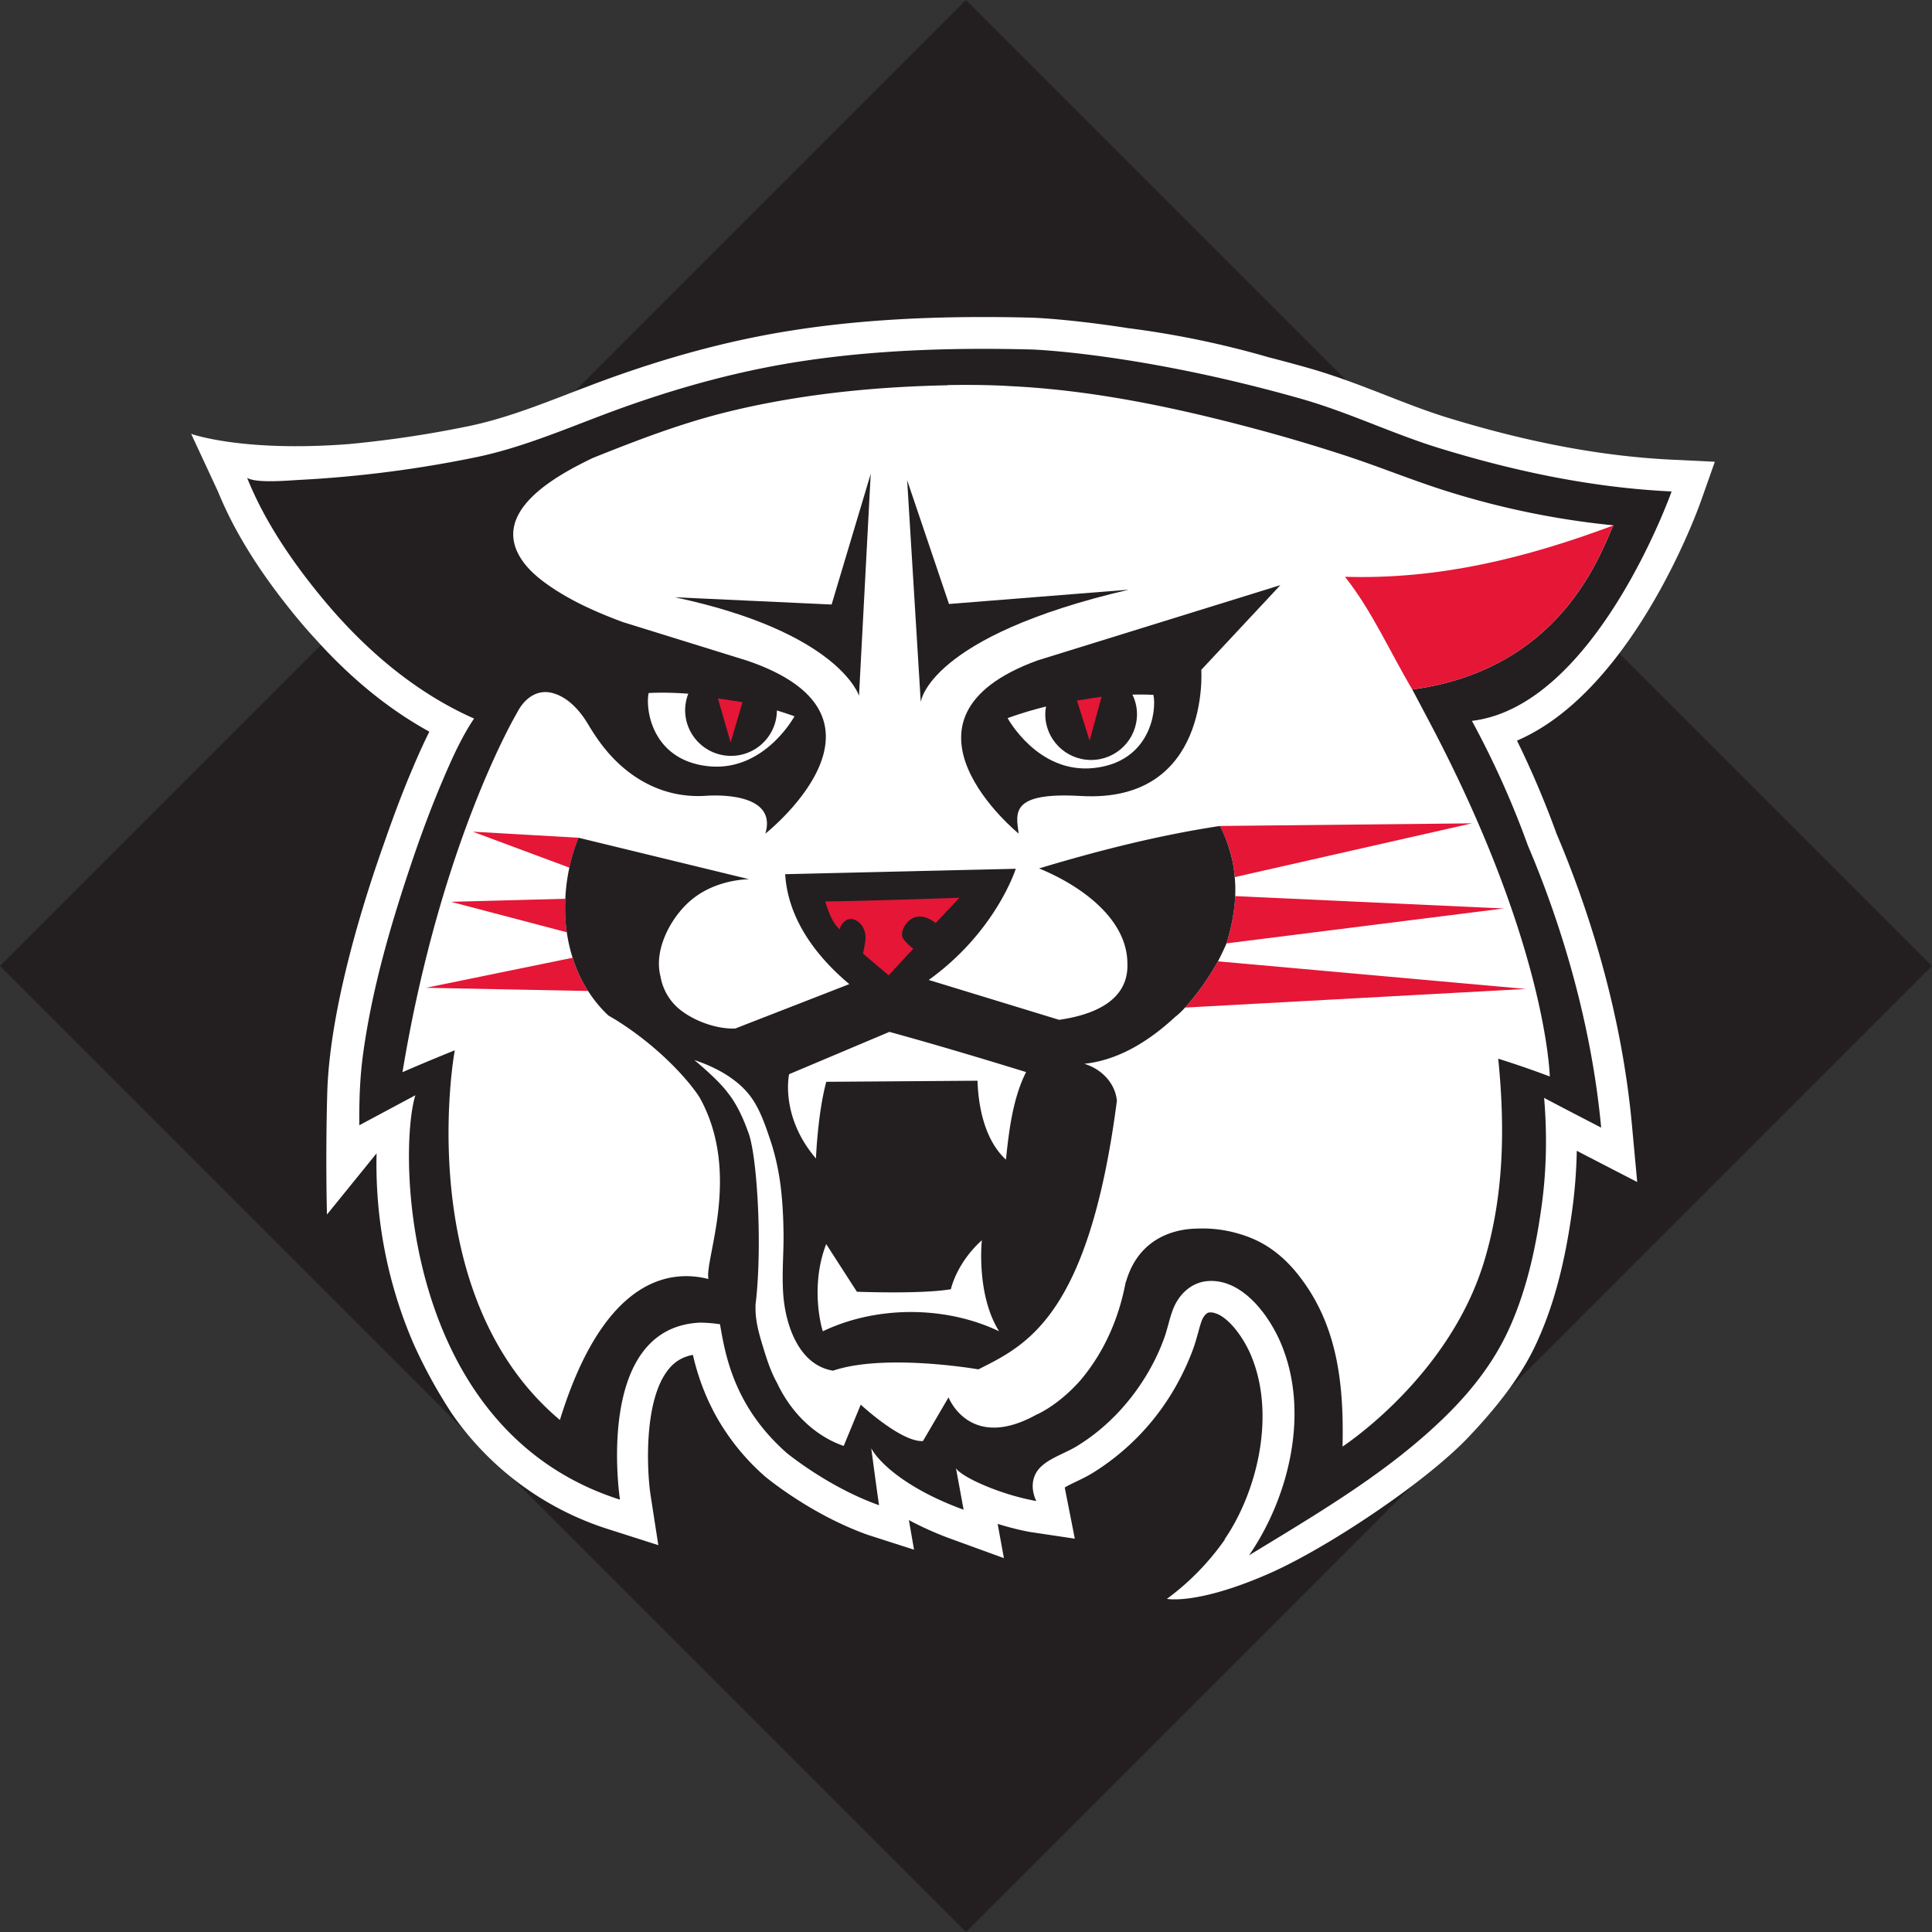
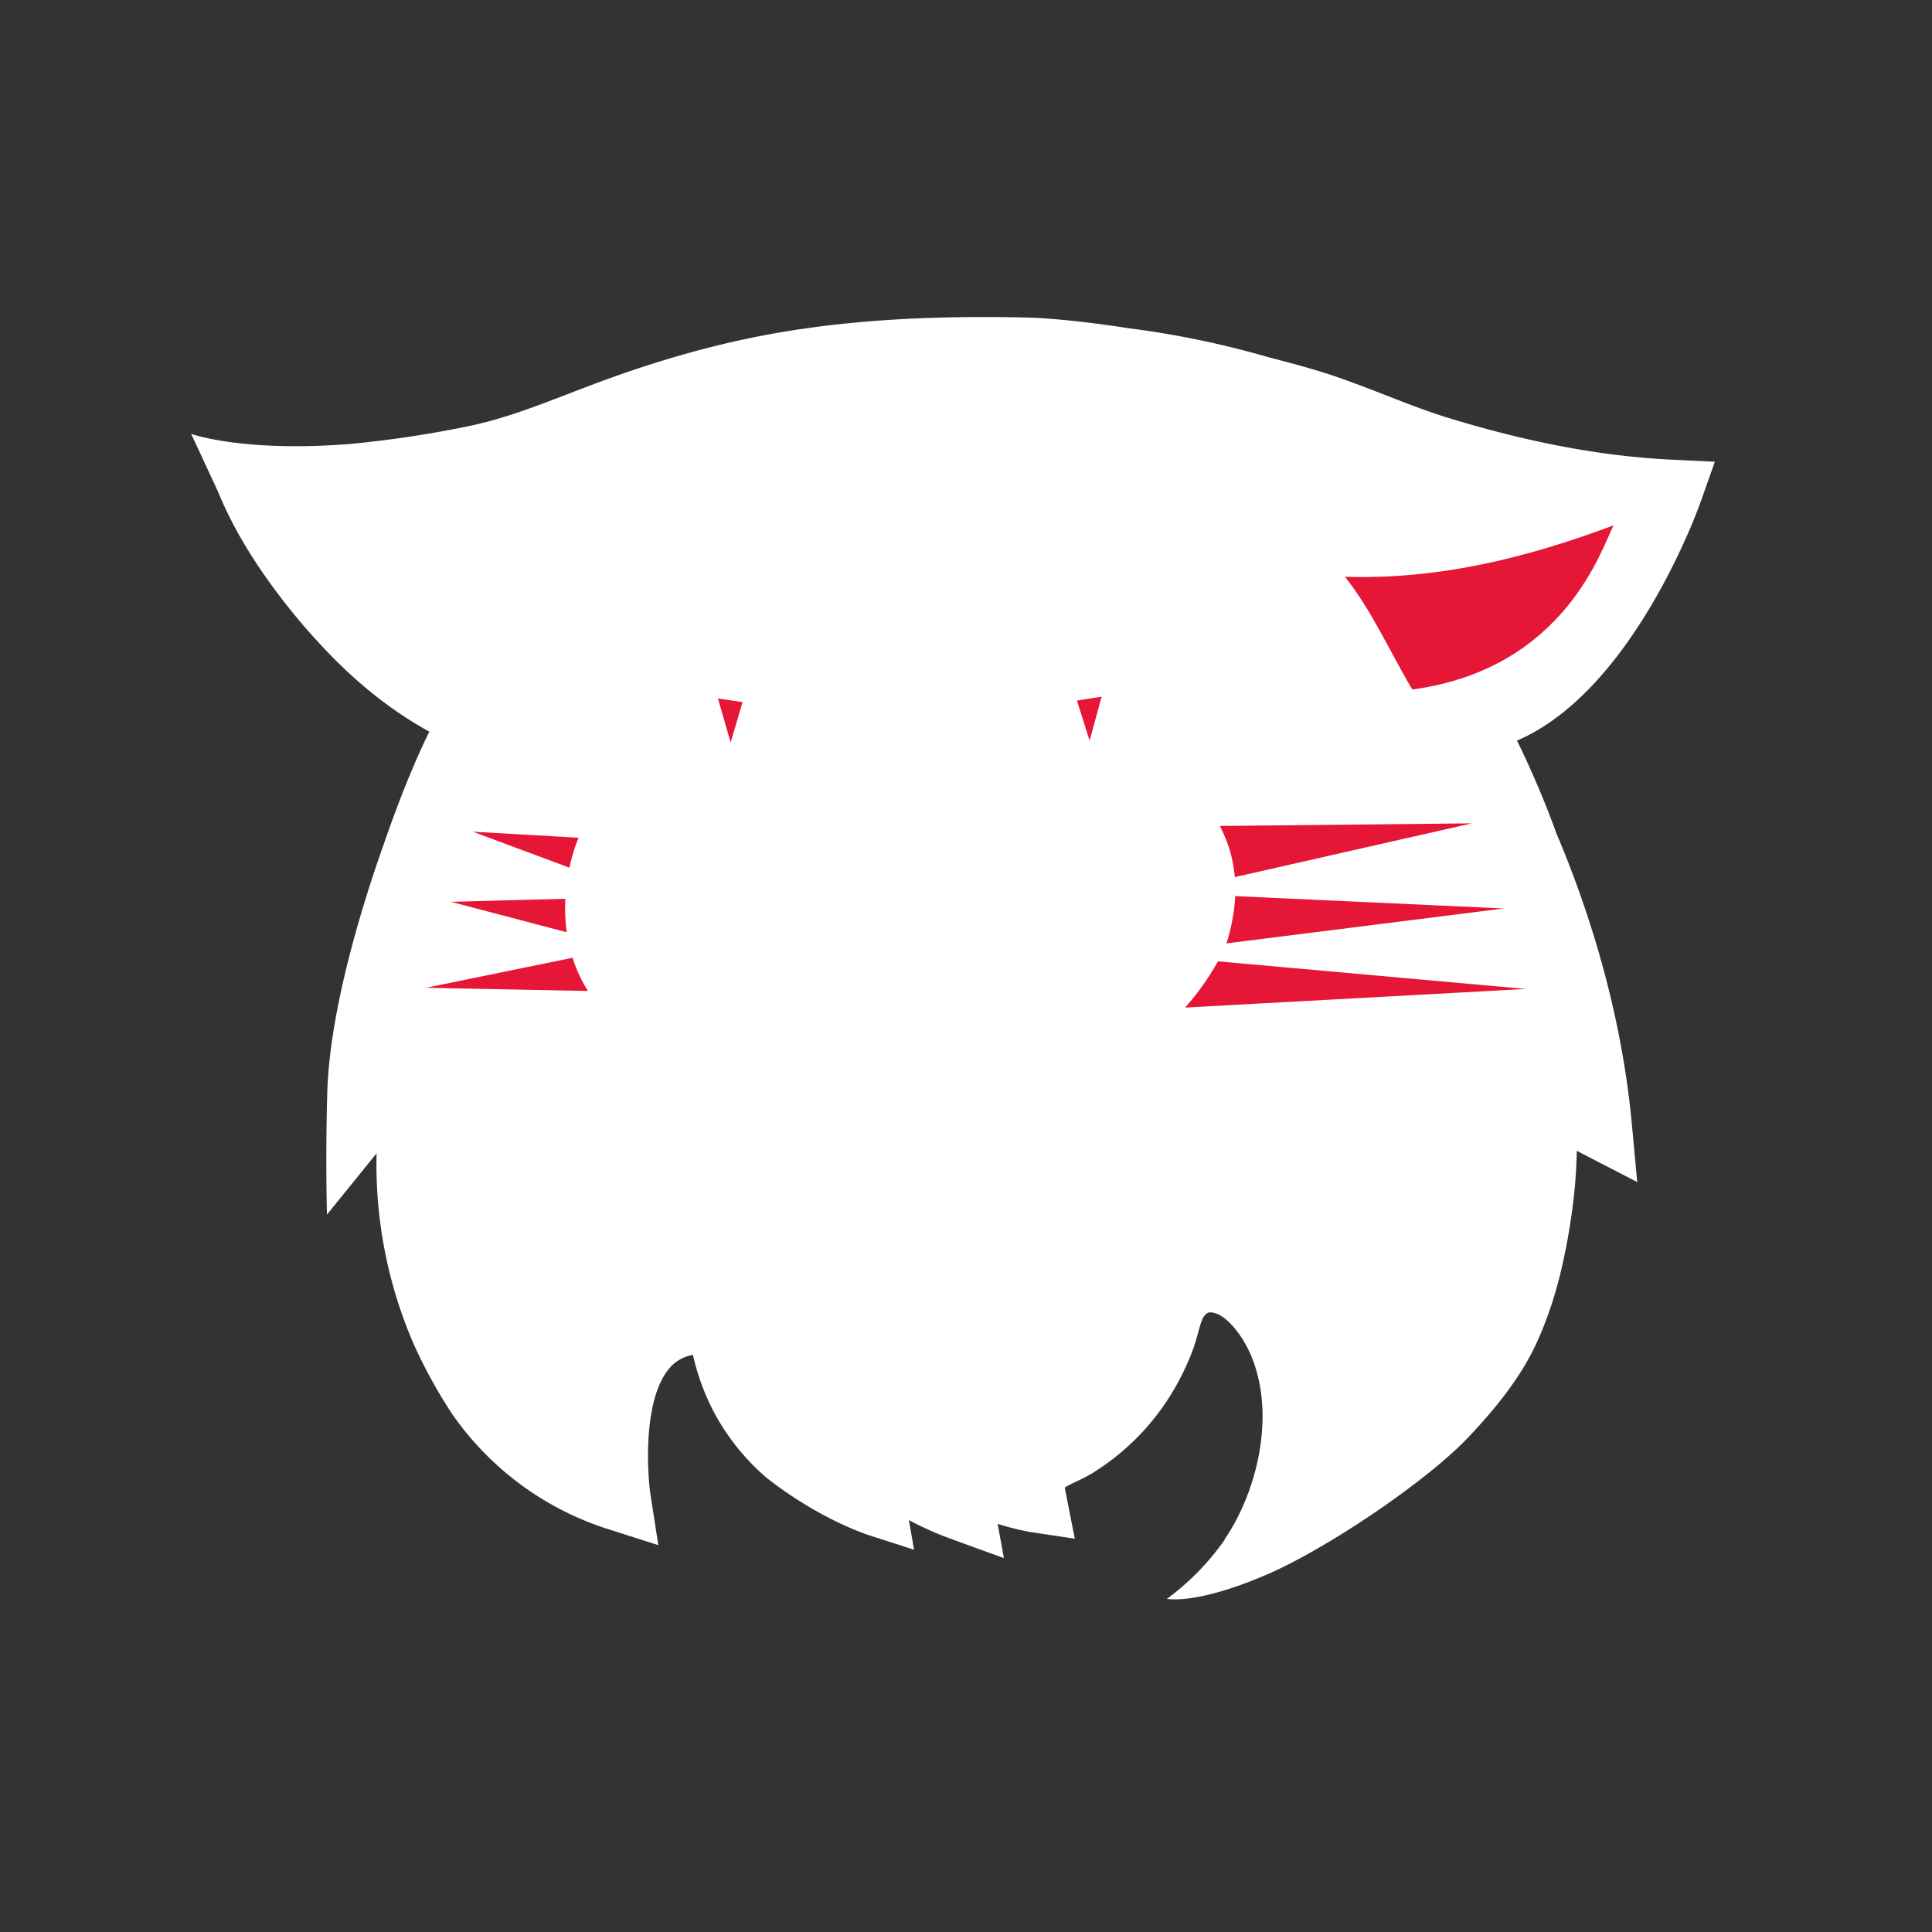
<svg xmlns="http://www.w3.org/2000/svg" fill="none" viewBox="0 0 500 500">
  <rect x="0" y="0" width="500" height="500" fill="#333333" stroke="none" />
  <g clip-path="url(#227a)">
-     <path fill="#231F20" d="M250 0 0 249.99 250 500l249.99-250.01z" />
    <path fill="#fff" d="m440.13 129.88 3.67-10.38-11-.53c-18.04-.86-37-4.4-57.95-10.81-5.39-1.65-10.58-3.68-16.08-5.82-6.43-2.51-13.08-5.1-20.26-7.13q-5.18-1.47-10.05-2.71A239 239 0 0 0 292 84.93c-15.09-2.34-24.11-2.69-24.77-2.71q-6.7-.18-12.83-.17c-18.3 0-34.4 1.12-49.24 3.44-16.2 2.53-32.61 6.92-50.17 13.43q-3.75 1.41-7.5 2.85c-8.81 3.4-17.14 6.6-25.84 8.44a285 285 0 0 1-31.4 4.72c-27.63 2.13-40.78-2.65-40.78-2.65l6.71 14.43.42.95c4.28 10.37 10.94 20.97 20.36 32.37q2.48 2.99 5.05 5.76c7.89 8.72 17.58 17.24 29.1 23.56a167 167 0 0 0-4.15 9.1c-2.55 5.94-5 12.4-7.47 19.52-7.55 21.2-14.28 46-14.8 64.95-.48 17.07-.07 31.4-.07 31.4l12.84-15.84a117 117 0 0 0 9.53 49.2 130 130 0 0 0 10 18.22 77.8 77.8 0 0 0 40.79 29.96l12.59 4.02-2.02-13.06c-.88-5.87-1.92-24.48 4.75-32.54a10 10 0 0 1 6.23-3.63 61 61 0 0 0 4.44 12.83l.35.7.58 1.16a59 59 0 0 0 13.35 16.82l.16.13.16.13c2.9 2.33 13.3 10.2 26.22 14.8l11.96 3.84-1.33-7.66a85 85 0 0 0 11.17 4.96l13.42 4.88-1.62-8.86c3.24 1 6.25 1.72 8.42 2.1l11.55 1.73-2.6-13.21.1-.1c.8-.48 2-1.05 2.87-1.47 1.34-.64 2.72-1.3 4.09-2.13a62.5 62.5 0 0 0 22.62-24.26 64 64 0 0 0 3.53-7.89c.54-1.5.94-2.95 1.3-4.24.32-1.18.62-2.3.97-3.2.37-.91 1.1-2 2-2.06h.23q.36 0 .74.07.47.13.93.29c3.55 1.43 7.48 6.92 9.35 12.1 5.71 15.3.72 34.5-7.36 46.26l.06.06A66 66 0 0 1 302 413.78s7.8 1.65 26.56-6.6c14.78-6.5 40.45-23.55 51.64-35.42 7.28-7.7 13.29-15.38 17.13-23.5 4.55-9.64 7.6-20.81 9.56-35.15q1.03-7.5 1.18-15.29l2.36 1.23 13.28 6.86-1.38-14.9c-2.87-31.03-12.16-57.98-19.48-75.2a244 244 0 0 0-10.25-24.14c29.89-12.84 46.75-59.59 47.53-61.8Z" />
    <path fill="#E51636" d="M319.67 231.9q-.01.46-.08 1.33l-.02.22a50 50 0 0 1-2.16 10.7l71.8-9.04-69.54-3.2Zm-4.47 16.9a67 67 0 0 1-8.5 11.96l88.24-4.82-79.75-7.15Zm65.74-35.72-65.23.68c1.41 2.9 2.54 5.6 3.23 8.96l.13.65q.2 1.05.33 2.22.06.35.1.71l.05.66.01.04zm-233.57 11.47a49 49 0 0 1 2.24-7.49l.1-.26-27.35-1.56zm4.82 31.91-.39-.59a36 36 0 0 1-3.59-7.93l-.02-.07-37.93 7.77zm-5.54-15.2.03-.02q-.59-4.29-.37-8.64l-29.57.79z" />
-     <path fill="#231F20" d="M189.18 195.62c6.54 0 11.83-5.25 11.88-11.75q2.24.68 4.55 1.5s-7.82 14.48-22.33 12.92c-14.52-1.56-16.3-14.7-15.41-18.93 0 0 3.96-.3 10.26.17a12 12 0 0 0-.82 4.24c0 6.54 5.31 11.85 11.87 11.85m63.8 84.07-39.14.28c-2.24 8.27-2.67 19.85-2.67 19.85-9.38-10.97-6.95-21.82-6.95-21.82l25.96-10.95c11.85 3.26 23.63 6.78 35.37 10.4-3.42 6.76-4.45 15.2-5.21 22.66-5.95-5.45-7.2-14.96-7.36-20.42m5.58 64.84c-13.9-6.63-31.7-6.65-45.6 0-.09-.03-3.53-11.24.86-22.56l7.94 12.33s16.72.66 24.33-.65c0 0 1.38-6.68 8.01-12.67 0 0-1.52 13.98 4.46 23.55M387.74 274c1.78 17.62 1.53 35.38-3.65 52.47-8.88 29.27-35.2 46.93-36.64 47.9.33-15.04-1-29.86-9.96-42.44-4.3-6.06-9.4-10.44-16.62-12.56a33 33 0 0 0-10.46-1.43c-.49.12-14.62-.97-18.95 13.6q-.1.24-.17.46c-1.77 9.31-5.56 17.98-11.69 25.24l-.13.14c-5.8 6.52-11.3 8.76-11.3 8.76-17.25 9.54-22.69-4.5-22.69-4.5l-6.62 11.3c-5.62.34-16.1-9.42-16.1-9.42l-4.41 10.69c-7.78-2.69-13.8-8.96-17.25-16.31-1.78-3.19-2.86-6.77-3.91-10.25-1.08-3.58-1.82-6.62-1.64-10.4l.03.02c1.79-15.3.32-39.18-2.06-44.57-.69-1.93-2.43-6.49-5.12-9.82-2.48-3.43-8.34-8.22-8.69-8.53 5.34 1.76 10.98 4.74 14.43 9.28 2.51 3.31 3.96 7.68 5.27 11.58 1.2 3.6 2.01 7.32 2.53 11.09.57 4.24.78 8.53.84 12.82.07 5.33-.48 10.4-.06 16.03.58 7.7 3.98 18.14 12.87 19.58 13.49-4.55 37.62-.34 37.62-.34 12.42-6.25 28.58-13.68 35.84-69.5-.43-4.66-4.1-8.3-8.45-9.58 9.07-.95 17.04-6.1 23.6-12.2l.25-.18q1.2-1.01 2.25-2.17a67 67 0 0 0 8.5-11.97c.6-1.07 2.06-4.18 2.21-4.64q.23-.7.42-1.4c1.12-3.9 1.57-7.3 1.74-9.3l.02-.22.08-1.33c.1-2.46-.06-4.2-.12-4.94l-.15-1.38a36 36 0 0 0-.46-2.86 37 37 0 0 0-3.23-8.96c-15.82 2.4-31.48 6.37-46.8 10.99 9.98 4.06 22.86 12.6 22.86 24.68.33 9.95-9.53 13.33-17.67 14.5l-33.74-10.32c17.43-12.53 22.52-28.77 22.52-28.77l-59.68 1.4c.78 12.68 9.4 22.43 16.6 28.45l-29.52 11.49c-4.58.19-10.16-1.77-13.82-4.52a14 14 0 0 1-5.52-8.96c-1.8-6.84 2.58-15.11 7.66-19.53 4.15-3.62 9.79-5.43 15.24-5.64L149.7 216.8l-.1.26a49 49 0 0 0-3.3 15.54c-.13 2.9-.03 5.8.38 8.64a41 41 0 0 0 1.51 6.63l.03.07a36 36 0 0 0 3.58 7.93l.38.59.02.01a33 33 0 0 0 5.22 6.32l1.82 1.07c12.12 7.55 19.67 16.69 21.86 20.23 10.91 19.7 1.16 41.93 2.25 46.92-9.32-2.38-26.85-1.13-38.45 36.48-36.06-30.29-28.68-87.5-27.2-95.67-6.5 2.61-11.53 4.79-13.54 5.66 9.89-59.79 29.64-93 29.64-93 1.76-3.5 4.97-6.17 9.07-5.15 4.08 1.02 7.24 4.6 9.3 8.07 2.4 4.02 5.02 7.62 8.56 10.77 6.2 5.5 13.69 8.33 21.99 7.78 4.27-.29 18.36-.26 15.35 9.8 0 0 38.28-30.22-4.88-44.83L161.22 161c-6.37-2.36-12.72-5.13-18.38-8.93-3.53-2.36-7.14-5.31-8.97-9.25-5.41-11.7 11.48-20.4 19.55-24.3 11.08-4.44 22.4-8.8 34-11.71 18.78-4.71 38.47-6.72 57.8-7.1v-.05c10.2-.19 16.4.28 16.4.28 21.03 1.03 41.9 5.38 62.21 10.77q12.39 3.28 24.55 7.26c8.12 2.67 16.04 5.88 24.17 8.54a214 214 0 0 0 45.02 9.45c-3 5.89-12.57 37.15-52.07 42.48l4.03 7.62c30.85 58.1 31.55 92.53 31.55 92.53a252 252 0 0 0-13.34-4.6Zm7.69-55.14a234 234 0 0 0-14.5-32.3c32.03-3.83 51.68-59.37 51.68-59.37-20.53-.98-40.36-5.16-59.96-11.16-12.22-3.74-23.48-9.3-36.18-12.9-41.45-11.73-69.33-12.68-69.33-12.68-20.18-.52-40.57.06-60.54 3.17-16.64 2.6-32.8 7.17-48.58 13.02-11.4 4.23-22.56 9.1-34.5 11.62a305 305 0 0 1-45.89 5.93c-3.03.16-11.2.93-13.64-.5l.03.06-.03-.01c4.5 11.25 11.78 21.83 19.46 31.12 10.68 12.92 23.8 24.28 39.24 31.1-3.28 4.88-5.72 10.36-8.02 15.75-3.2 7.47-6 15.12-8.58 22.83-5.3 15.84-9.99 32.2-12.2 48.8-.78 5.94-.95 11.9-.9 17.87v.06l.08-.1 14.43-7.72c-4.48 14.28-3.72 86.6 52.95 104.66 0 0-6.9-44.75 20.89-45.82 1.59.05 3.2.14 5 .43 1.38 8.1 3.7 21.34 17.3 33.34.59.46 10.96 8.9 23.88 13.5-.09-.07-2.04-14.75-2.04-14.75 1.92 3.62 9.16 10.55 23.9 15.9l-1.97-10.74c1.36 2.25 11.39 6.83 20.8 8.5 0 0-1.99-3.57-.19-7.07 1.82-3.53 7-4.91 10.55-7.06 8.3-5.02 15.09-12.56 19.63-21.1a53 53 0 0 0 3.06-6.86c.92-2.5 1.38-5.16 2.36-7.63 1.53-3.88 4.8-6.95 9.1-7.22 9.4-.59 16.67 10.13 19.46 17.85 6.44 17.26 1.25 38.33-8.93 53.14 17.83-10.9 36.46-21.7 51.38-36.52 6.24-6.19 11.72-13.21 15.49-21.19 4.82-10.2 7.33-21.64 8.86-32.77 1.27-9.28 1.42-18.59.64-27.91 1.5.84 14.76 7.7 14.76 7.7-2.42-26.13-9.94-51.84-18.95-72.97" />
-     <path fill="#231F20" d="M283.1 198.76c-14.52 1.57-22.33-12.92-22.33-12.92 3.42-1.24 6.75-2.2 9.94-3q-.19.98-.2 2c0 6.54 5.31 11.84 11.87 11.84s11.87-5.3 11.87-11.84c0-1.84-.43-3.53-1.18-5.08 3.42-.07 5.43.07 5.43.07.9 4.23-.89 17.37-15.4 18.93m48.26-47.33-62.86 19.49c-41.41 15.1-4.87 44.82-4.87 44.82-.65-5.2-2.43-10.81 16.08-9.74 33.62 1.95 31.18-32.65 31.18-32.65z" />
    <path fill="#E51636" d="M417.57 135.97c-22.66 8.45-45.07 14.04-69.5 13.3 6.93 8.67 11.72 19.6 17.43 29.17 39.5-5.33 49.06-36.59 52.07-42.47M278.71 181.3l3.28 10.38 3.1-11.38zm-92.91-.54 3.29 11.39 3.08-10.44-6.38-.95Z" />
-     <path fill="#231F20" d="m292.1 152.61-46.5 3.7-10.83-32.03 3.52 57.4s1.8-16.93 53.81-29.07m-117.44 1.96 40.56 1.88 10.12-33.82-3.03 57.43s-5.03-16.4-47.65-25.49" />
-     <path fill="#E51636" d="M213.6 233.29s1.33 5.33 3.77 7.25c0 0-.06-1.28 1.68-2.42 1.76-1.1 4.91.9 4.95 4.44.02 1.24-.65 4.24-.65 4.24l6.63 5.62 6.38-6.9s-2.75-2.02-2.92-3.4c-.15-1.39.95-3.56 2.74-4.48 2.83-1.48 5.98 1.24 5.98 1.24l6.14-6.54s-25.89.9-34.7.95" />
  </g>
  <defs>
    <clipPath id="227a">
      <path fill="#fff" d="M0 0h500v500H0z" />
    </clipPath>
  </defs>
</svg>